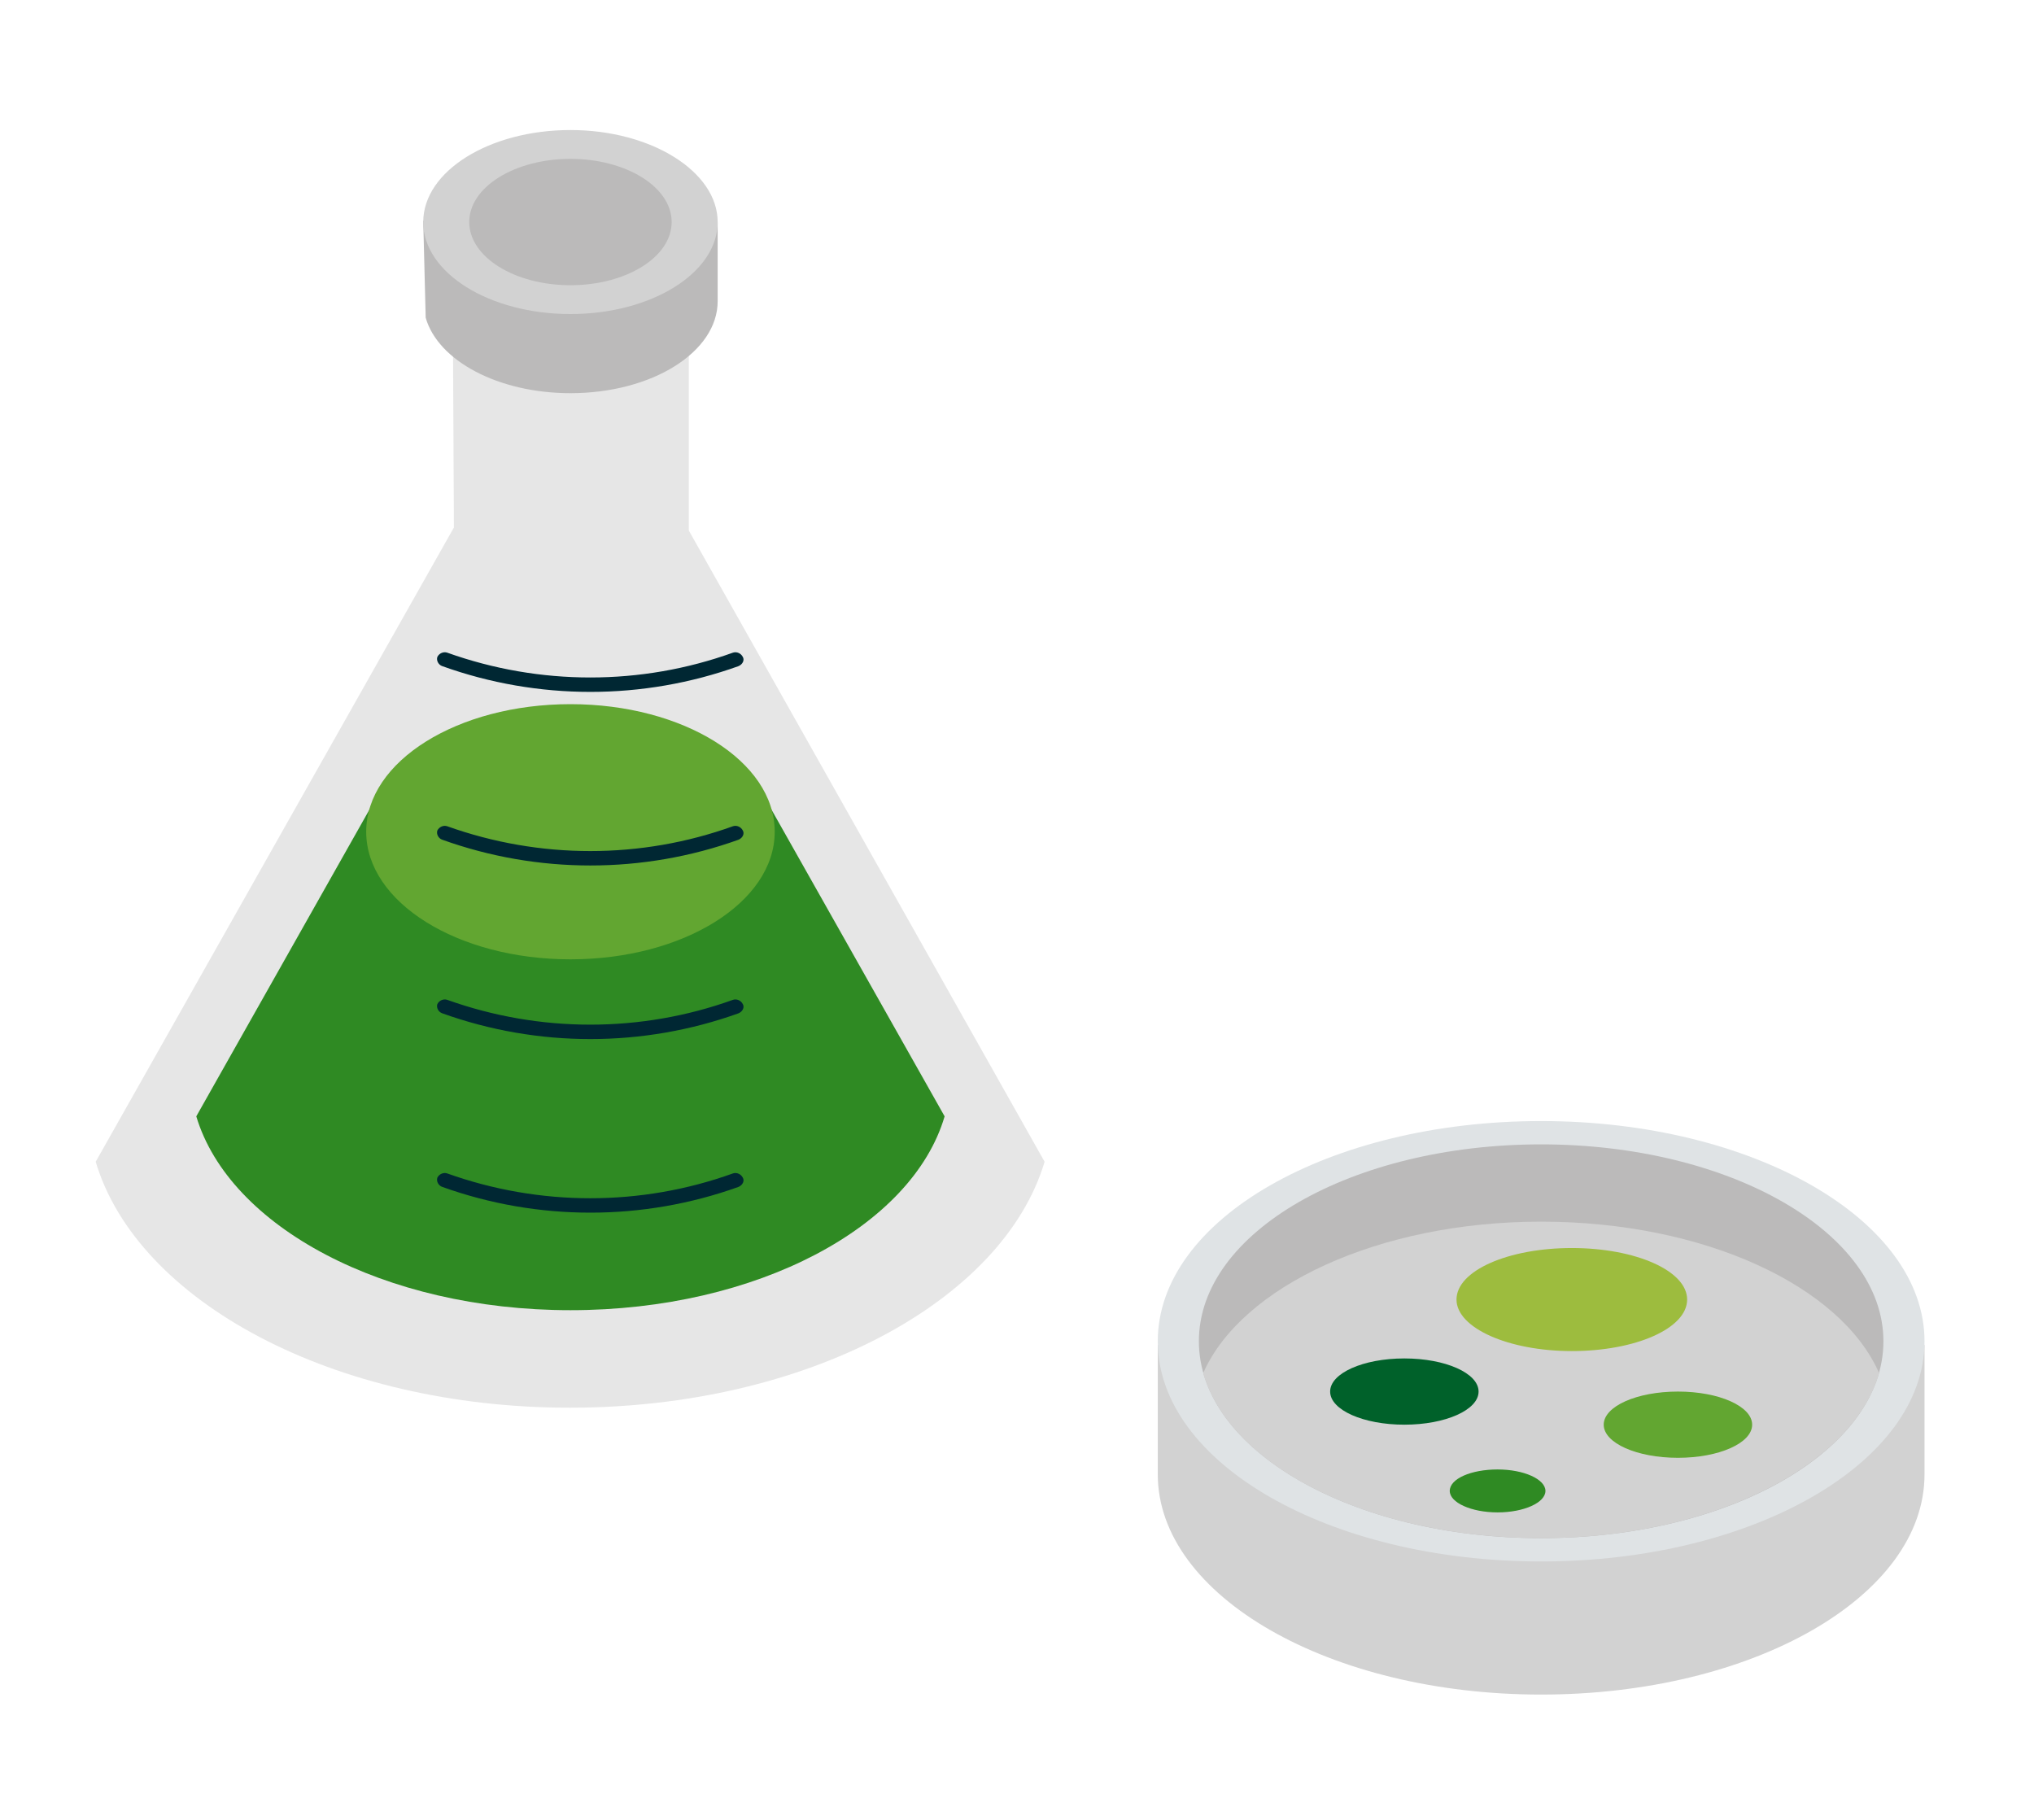
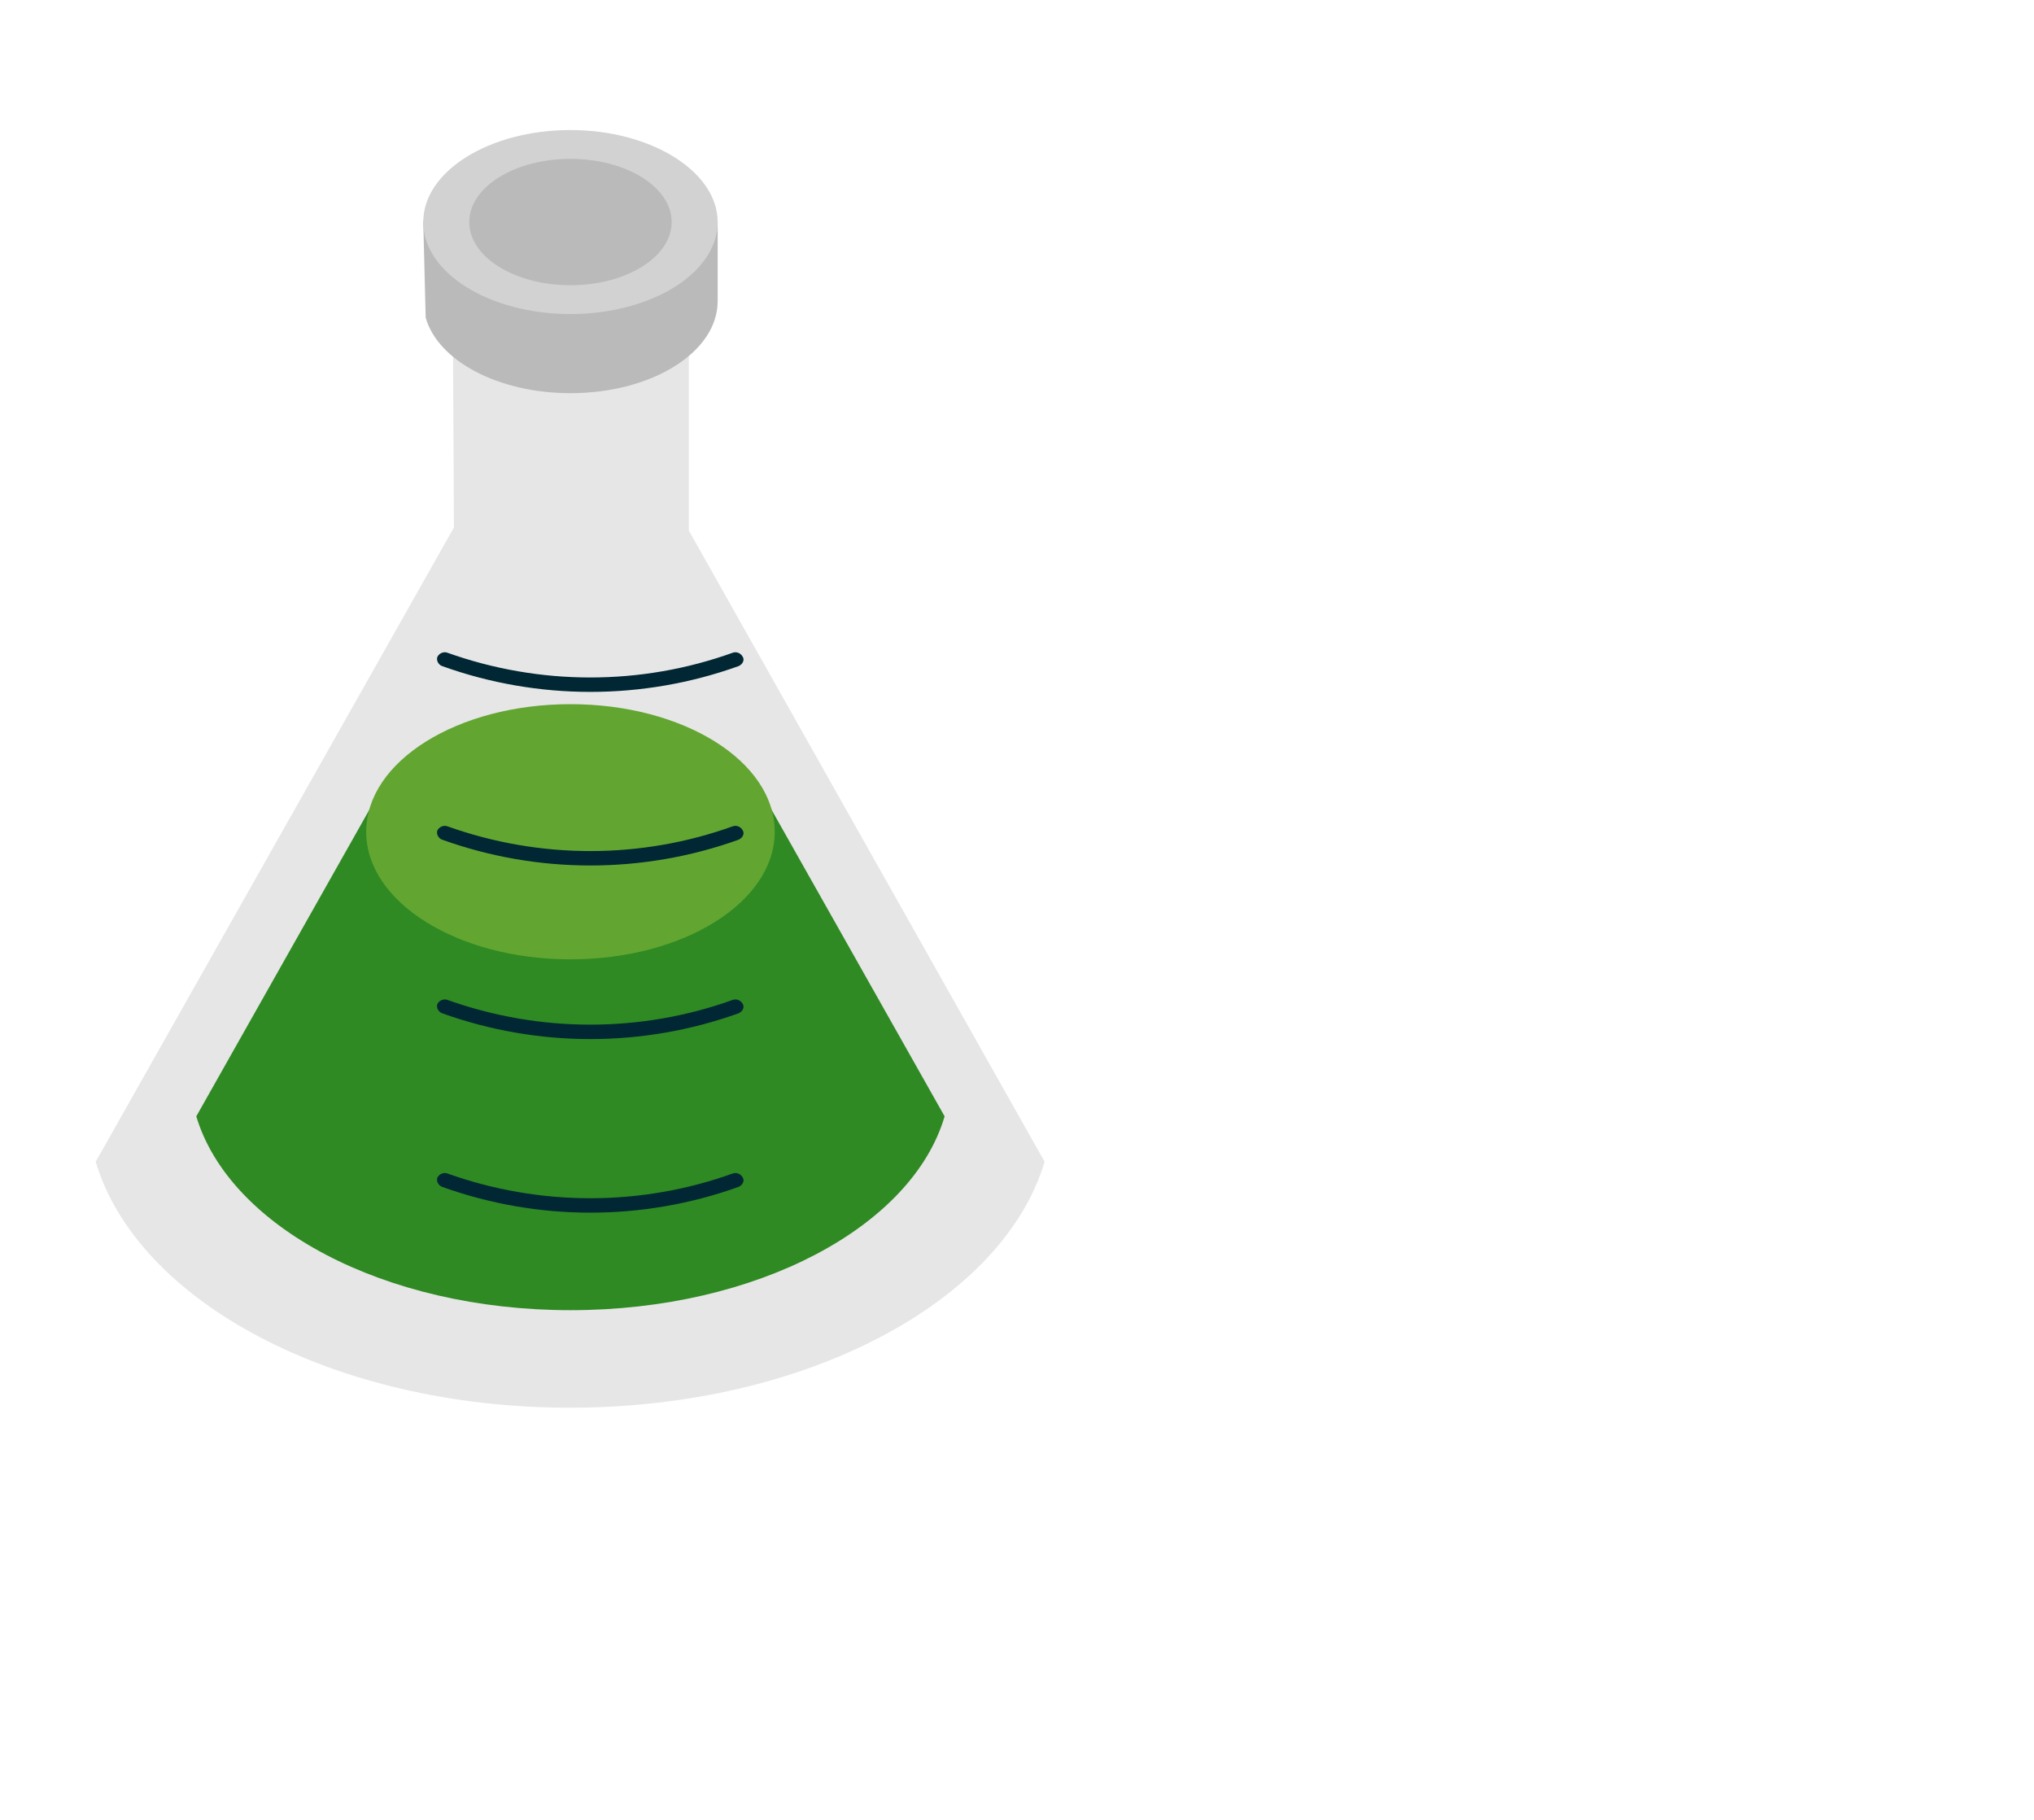
<svg xmlns="http://www.w3.org/2000/svg" xmlns:xlink="http://www.w3.org/1999/xlink" version="1.1" id="Ebene_1" x="0px" y="0px" viewBox="0 0 331.6 296.7" style="enable-background:new 0 0 331.6 296.7;" xml:space="preserve">
  <style type="text/css">
	.st0{clip-path:url(#SVGID_00000044879573700876250690000005853665005063166599_);}
	.st1{fill:#E6E6E6;}
	.st2{fill:#2F8A23;}
	.st3{fill:#008AB2;}
	.st4{fill:#BBBABA;}
	.st5{fill:#D2D2D2;}
	.st6{fill:#62A631;}
	.st7{fill:#002733;}
	.st8{clip-path:url(#SVGID_00000124865005776448817240000009046421775997739924_);}
	.st9{fill:#DFE3E5;}
	.st10{fill:#9DBC3E;}
	.st11{fill:#00612A;}
</style>
  <g id="Gruppe_64292" transform="translate(0)">
    <g>
      <defs>
        <rect id="SVGID_1_" x="15.6" y="21.2" width="154.7" height="208.3" />
      </defs>
      <clipPath id="SVGID_00000031902564630191536620000018169243798200976003_">
        <use xlink:href="#SVGID_1_" style="overflow:visible;" />
      </clipPath>
      <g id="Gruppe_64291" transform="translate(0)" style="clip-path:url(#SVGID_00000031902564630191536620000018169243798200976003_);">
        <path id="Pfad_38167" class="st1" d="M112.3,86.5V46.3l-38.5-0.3L74,86L15.6,189.4c6.8,22.8,38.8,40.1,77.3,40.1     s70.6-17.3,77.4-40.1L112.3,86.5z" />
        <path id="Pfad_38168" class="st2" d="M125.1,130.8H60.9L32,182c5.4,18,30.6,31.6,61,31.6S148.7,200,154,182L125.1,130.8z" />
        <path id="Pfad_38169" class="st3" d="M108.3,42.8c0,5.3-6.8,9.5-15.3,9.5s-15.3-4.3-15.3-9.5s6.8-9.5,15.3-9.5     S108.3,37.6,108.3,42.8" />
        <path id="Pfad_38170" class="st4" d="M69,36l0.4,15.8c2,7,11.8,12.3,23.6,12.3c13.3,0,24-6.7,24-15V36.3L69,36z" />
        <path id="Pfad_38171" class="st5" d="M117,36.2c0,8.3-10.8,15-24,15s-24-6.7-24-15s10.8-15,24-15S117,28,117,36.2" />
        <path id="Pfad_38172" class="st4" d="M109.5,36.2c0,5.7-7.4,10.3-16.5,10.3s-16.5-4.6-16.5-10.3S83.9,25.9,93,25.9     S109.5,30.5,109.5,36.2" />
        <path id="Pfad_38173" class="st6" d="M126.3,135.6c0,11.5-14.9,20.8-33.3,20.8s-33.3-9.3-33.3-20.8s14.9-20.8,33.3-20.8     S126.3,124.1,126.3,135.6" />
        <path id="Pfad_38174" class="st7" d="M120.4,108.6c-15.6,5.6-32.7,5.6-48.3,0c-0.6-0.2-1-0.9-0.8-1.5c0,0,0,0,0,0     c0.3-0.6,1-0.9,1.6-0.7c15.1,5.4,31.6,5.4,46.6,0c0.6-0.2,1.3,0.1,1.6,0.7C121.4,107.6,121.1,108.3,120.4,108.6     C120.4,108.6,120.4,108.6,120.4,108.6" />
        <path id="Pfad_38175" class="st7" d="M120.4,136.9c-15.6,5.6-32.7,5.6-48.3,0c-0.6-0.2-1-0.9-0.8-1.5c0,0,0,0,0,0     c0.3-0.6,1-0.9,1.6-0.7c15.1,5.4,31.6,5.4,46.6,0c0.6-0.2,1.3,0.1,1.6,0.7C121.4,135.9,121.1,136.6,120.4,136.9     C120.4,136.9,120.4,136.9,120.4,136.9" />
        <path id="Pfad_38176" class="st7" d="M120.4,165.2c-15.6,5.6-32.7,5.6-48.3,0c-0.6-0.2-1-0.9-0.8-1.5c0,0,0,0,0,0     c0.3-0.6,1-0.9,1.6-0.7c15.1,5.4,31.6,5.4,46.6,0c0.6-0.2,1.3,0.1,1.6,0.7C121.4,164.2,121.1,164.9,120.4,165.2     C120.4,165.2,120.4,165.2,120.4,165.2" />
        <path id="Pfad_38177" class="st7" d="M120.4,193.5c-15.6,5.6-32.7,5.6-48.3,0c-0.6-0.2-1-0.9-0.8-1.5c0,0,0,0,0,0     c0.3-0.6,1-0.9,1.6-0.7c15.1,5.4,31.6,5.4,46.6,0c0.6-0.2,1.3,0.1,1.6,0.7C121.4,192.5,121.1,193.2,120.4,193.5     C120.4,193.4,120.4,193.4,120.4,193.5" />
      </g>
    </g>
  </g>
  <g id="Gruppe_64326" transform="translate(173.151 161.467)">
    <g>
      <defs>
-         <rect id="SVGID_00000146470875408216869260000014426444344235008692_" x="15.6" y="21.2" width="125" height="93.6" />
-       </defs>
+         </defs>
      <clipPath id="SVGID_00000078733597980504319160000002487325563338131610_">
        <use xlink:href="#SVGID_00000146470875408216869260000014426444344235008692_" style="overflow:visible;" />
      </clipPath>
      <g id="Gruppe_64325" transform="translate(0 0)" style="clip-path:url(#SVGID_00000078733597980504319160000002487325563338131610_);">
        <path id="Pfad_38249" class="st5" d="M140.6,57.8v21.1c0,19.9-28,35.9-62.5,35.9S15.6,98.7,15.6,78.9V57.8H140.6z" />
        <path id="Pfad_38250" class="st9" d="M15.6,57.2c0,19.9,28,35.9,62.5,35.9s62.5-16.1,62.5-35.9s-28-35.9-62.5-35.9     S15.6,37.3,15.6,57.2" />
        <path id="Pfad_38251" class="st4" d="M22.3,57.2c0,17.7,25,32.1,55.8,32.1s55.8-14.4,55.8-32.1s-25-32.1-55.8-32.1     S22.3,39.4,22.3,57.2" />
        <path id="Pfad_38252" class="st5" d="M78.1,37.7c26.6,0,48.9,10.5,55.1,24.7c-4.4,15.2-27.4,26.9-55.1,26.9S27.4,77.7,23,62.4     C29.2,48.3,51.5,37.7,78.1,37.7" />
-         <path id="Pfad_38253" class="st10" d="M64.3,50.4c0,4.6,8.4,8.4,18.8,8.4s18.8-3.7,18.8-8.4S93.5,42,83.1,42S64.3,45.7,64.3,50.4     " />
        <path id="Pfad_38254" class="st6" d="M88.3,70.8c0,3,5.4,5.4,12.1,5.4s12.1-2.4,12.1-5.4c0-3-5.4-5.4-12.1-5.4     S88.3,67.8,88.3,70.8" />
        <path id="Pfad_38255" class="st11" d="M43.7,65.4c0,3,5.4,5.4,12.1,5.4s12.1-2.4,12.1-5.4c0-3-5.4-5.4-12.1-5.4     S43.7,62.4,43.7,65.4" />
        <path id="Pfad_38256" class="st2" d="M63.2,81.6c0,1.9,3.5,3.5,7.8,3.5c4.3,0,7.8-1.6,7.8-3.5s-3.5-3.5-7.8-3.5     C66.7,78.1,63.2,79.6,63.2,81.6" />
      </g>
    </g>
  </g>
</svg>